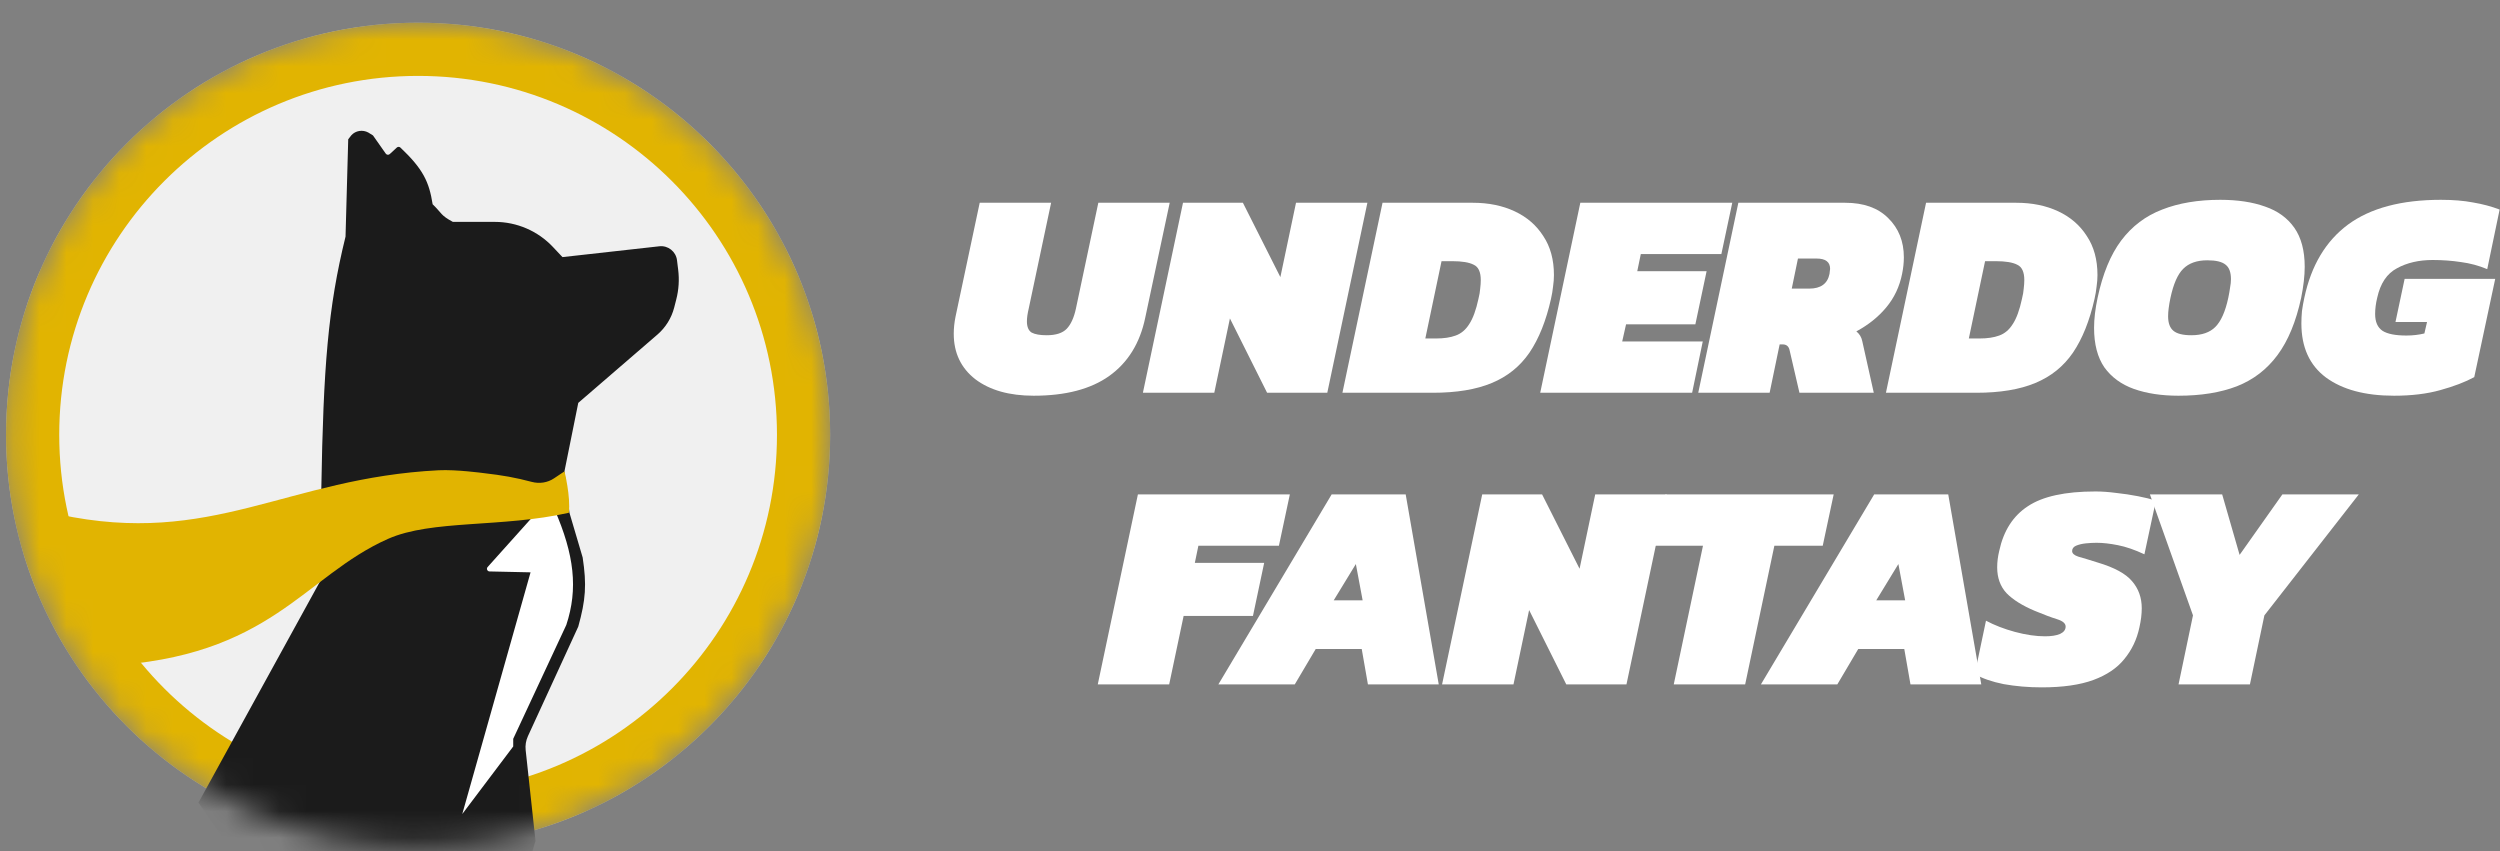
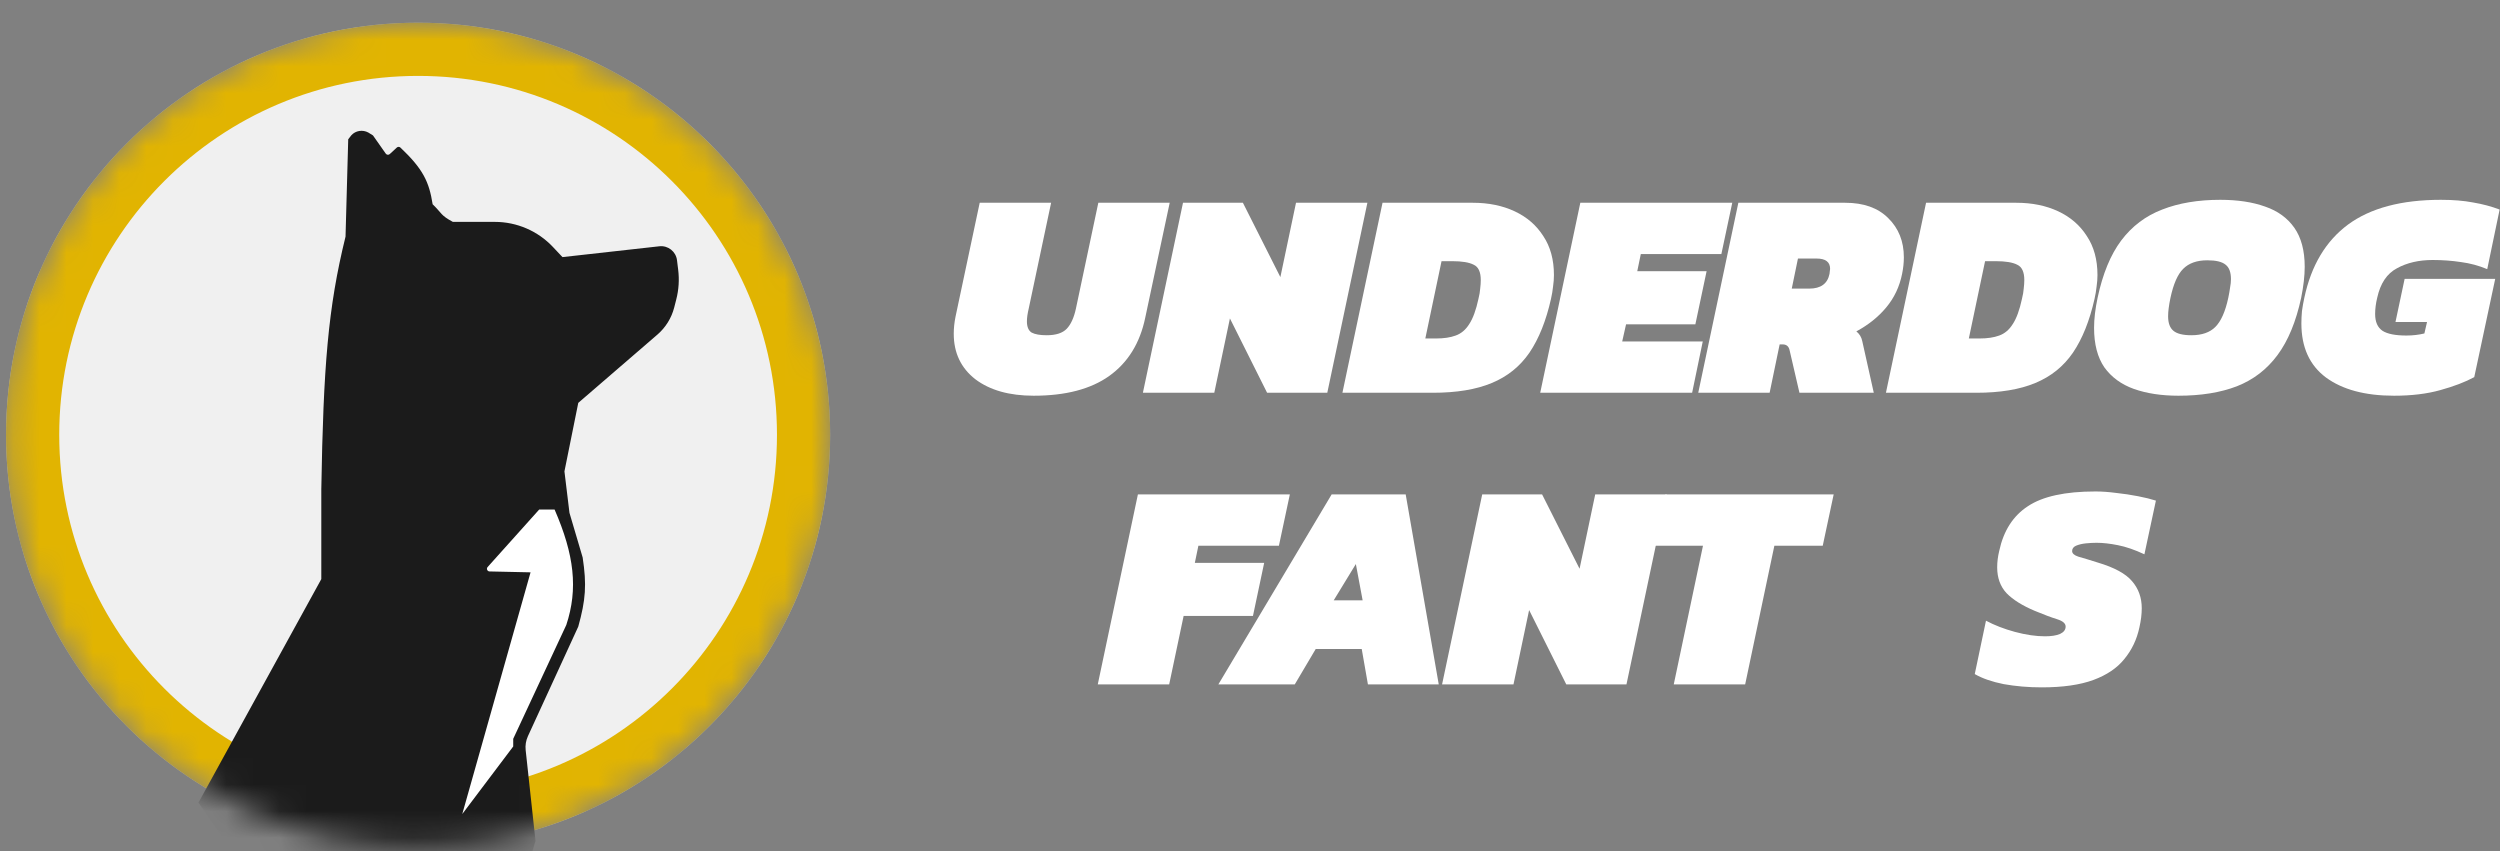
<svg xmlns="http://www.w3.org/2000/svg" width="94" height="32" viewBox="0 0 94 32" fill="none">
  <rect x="0" y="0" width="94" height="32" fill="#808080" stroke="none" />
  <path d="M38.867 14.879C37.95 14.879 37.218 14.672 36.671 14.258C36.131 13.836 35.861 13.267 35.861 12.549C35.861 12.342 35.883 12.128 35.928 11.906L36.837 7.624H39.522L38.679 11.606C38.635 11.791 38.612 11.95 38.612 12.083C38.612 12.29 38.672 12.431 38.79 12.505C38.916 12.572 39.104 12.605 39.355 12.605C39.703 12.605 39.955 12.523 40.11 12.361C40.265 12.198 40.38 11.947 40.454 11.606L41.297 7.624H43.981L43.06 11.95C42.861 12.904 42.41 13.633 41.707 14.136C41.012 14.631 40.066 14.879 38.867 14.879Z" fill="white" />
  <path d="M42.973 14.768L44.481 7.624H46.733L48.142 10.419L48.73 7.624H51.414L49.906 14.768H47.643L46.245 11.973L45.657 14.768H42.973Z" fill="white" />
  <path d="M50.475 14.768L51.983 7.624H55.378C55.969 7.624 56.495 7.731 56.953 7.946C57.411 8.16 57.77 8.471 58.029 8.878C58.295 9.277 58.428 9.765 58.428 10.342C58.428 10.482 58.417 10.627 58.395 10.774C58.38 10.922 58.354 11.078 58.317 11.24C58.133 12.061 57.863 12.734 57.508 13.259C57.153 13.777 56.679 14.158 56.088 14.402C55.504 14.646 54.764 14.768 53.869 14.768H50.475ZM53.592 12.727H53.991C54.287 12.727 54.535 12.69 54.734 12.616C54.941 12.542 55.112 12.398 55.245 12.183C55.385 11.969 55.5 11.655 55.589 11.24C55.626 11.092 55.648 10.963 55.655 10.852C55.67 10.734 55.677 10.627 55.677 10.53C55.677 10.227 55.589 10.035 55.411 9.954C55.241 9.865 54.971 9.82 54.601 9.82H54.202L53.592 12.727Z" fill="white" />
  <path d="M57.912 14.768L59.42 7.624H65.133L64.723 9.554H61.694L61.561 10.198H64.168L63.746 12.194H61.14L60.995 12.838H64.024L63.624 14.768H57.912Z" fill="white" />
  <path d="M63.854 14.768L65.362 7.624H69.378C70.073 7.624 70.613 7.816 70.997 8.201C71.389 8.585 71.585 9.077 71.585 9.676C71.585 9.876 71.563 10.083 71.519 10.297C71.423 10.778 71.223 11.2 70.92 11.562C70.624 11.917 70.251 12.216 69.799 12.46C69.918 12.557 69.992 12.679 70.021 12.827L70.454 14.768H67.659L67.292 13.182C67.263 13.026 67.174 12.949 67.026 12.949H66.915L66.538 14.768H63.854ZM67.37 10.852H68.025C68.461 10.852 68.716 10.667 68.79 10.297C68.797 10.261 68.801 10.227 68.801 10.198C68.808 10.168 68.812 10.139 68.812 10.109C68.812 9.85 68.642 9.721 68.302 9.721H67.603L67.37 10.852Z" fill="white" />
  <path d="M70.911 14.768L72.42 7.624H75.814C76.406 7.624 76.931 7.731 77.39 7.946C77.848 8.16 78.207 8.471 78.466 8.878C78.732 9.277 78.865 9.765 78.865 10.342C78.865 10.482 78.854 10.627 78.832 10.774C78.817 10.922 78.791 11.078 78.754 11.24C78.569 12.061 78.299 12.734 77.944 13.259C77.589 13.777 77.116 14.158 76.524 14.402C75.94 14.646 75.201 14.768 74.306 14.768H70.911ZM74.028 12.727H74.428C74.724 12.727 74.971 12.69 75.171 12.616C75.378 12.542 75.548 12.398 75.681 12.183C75.822 11.969 75.936 11.655 76.025 11.24C76.062 11.092 76.084 10.963 76.092 10.852C76.106 10.734 76.114 10.627 76.114 10.53C76.114 10.227 76.025 10.035 75.848 9.954C75.678 9.865 75.408 9.82 75.038 9.82H74.639L74.028 12.727Z" fill="white" />
  <path d="M81.909 14.879C81.273 14.879 80.715 14.794 80.234 14.624C79.761 14.454 79.391 14.184 79.125 13.814C78.866 13.437 78.737 12.941 78.737 12.327C78.737 11.995 78.781 11.617 78.87 11.196C79.062 10.294 79.358 9.576 79.757 9.044C80.164 8.504 80.678 8.116 81.299 7.879C81.92 7.635 82.649 7.513 83.484 7.513C84.135 7.513 84.697 7.598 85.17 7.768C85.644 7.931 86.01 8.197 86.269 8.567C86.527 8.937 86.657 9.425 86.657 10.031C86.657 10.371 86.612 10.76 86.524 11.196C86.331 12.091 86.036 12.808 85.636 13.348C85.237 13.888 84.727 14.28 84.106 14.524C83.492 14.76 82.76 14.879 81.909 14.879ZM82.397 12.605C82.789 12.605 83.089 12.501 83.296 12.294C83.51 12.08 83.673 11.714 83.784 11.196C83.813 11.056 83.835 10.93 83.85 10.819C83.873 10.7 83.884 10.593 83.884 10.497C83.884 10.238 83.817 10.057 83.684 9.954C83.551 9.843 83.322 9.787 82.996 9.787C82.604 9.787 82.301 9.894 82.087 10.109C81.879 10.316 81.721 10.678 81.61 11.196C81.58 11.336 81.558 11.466 81.543 11.584C81.528 11.695 81.521 11.799 81.521 11.895C81.521 12.146 81.587 12.327 81.721 12.438C81.854 12.549 82.079 12.605 82.397 12.605Z" fill="white" />
  <path d="M90.015 14.879C88.928 14.879 88.074 14.649 87.452 14.191C86.839 13.732 86.532 13.056 86.532 12.161C86.532 12.013 86.539 11.858 86.554 11.695C86.576 11.533 86.606 11.366 86.643 11.196C86.901 9.983 87.449 9.066 88.284 8.445C89.127 7.824 90.292 7.513 91.779 7.513C92.237 7.513 92.64 7.546 92.988 7.613C93.343 7.672 93.675 7.761 93.986 7.879L93.52 10.12C93.202 9.987 92.873 9.898 92.533 9.854C92.193 9.802 91.838 9.776 91.468 9.776C90.95 9.776 90.503 9.88 90.126 10.087C89.749 10.286 89.501 10.656 89.383 11.196C89.331 11.41 89.305 11.614 89.305 11.806C89.305 12.102 89.397 12.313 89.582 12.438C89.767 12.557 90.067 12.616 90.481 12.616C90.717 12.616 90.943 12.59 91.157 12.538L91.257 12.106H90.07L90.414 10.486H93.82L93.032 14.18C92.692 14.365 92.267 14.527 91.756 14.668C91.254 14.809 90.673 14.879 90.015 14.879Z" fill="white" />
  <path d="M41.276 25.734L42.785 18.59H48.498L48.087 20.52H45.059L44.926 21.163H47.533L47.111 23.16H44.504L43.961 25.734H41.276Z" fill="white" />
  <path d="M45.81 25.734L50.07 18.59H52.854L54.097 25.734H51.434L51.201 24.402H49.471L48.683 25.734H45.81ZM50.148 22.572H51.235L50.98 21.208L50.148 22.572Z" fill="white" />
  <path d="M54.222 25.734L55.731 18.59H57.983L59.392 21.385L59.98 18.59H62.664L61.155 25.734H58.892L57.495 22.938L56.907 25.734H54.222Z" fill="white" />
  <path d="M62.933 25.734L64.032 20.52H62.212L62.623 18.59H68.946L68.535 20.52H66.716L65.618 25.734H62.933Z" fill="white" />
-   <path d="M66.21 25.734L70.469 18.59H73.254L74.496 25.734H71.834L71.601 24.402H69.87L69.083 25.734H66.21ZM70.547 22.572H71.634L71.379 21.208L70.547 22.572Z" fill="white" />
  <path d="M76.769 25.845C76.267 25.845 75.79 25.804 75.338 25.723C74.895 25.634 74.532 25.508 74.251 25.345L74.673 23.338C74.991 23.508 75.353 23.648 75.76 23.759C76.174 23.87 76.551 23.925 76.891 23.925C77.128 23.925 77.317 23.896 77.457 23.837C77.598 23.77 77.668 23.678 77.668 23.559C77.668 23.441 77.561 23.349 77.346 23.282C77.132 23.216 76.855 23.112 76.514 22.971C76.041 22.772 75.686 22.55 75.449 22.306C75.213 22.055 75.094 21.729 75.094 21.33C75.094 21.13 75.12 20.923 75.172 20.709C75.335 19.954 75.693 19.396 76.248 19.034C76.803 18.664 77.65 18.479 78.788 18.479C79.025 18.479 79.284 18.497 79.565 18.534C79.846 18.564 80.119 18.605 80.386 18.657C80.652 18.708 80.877 18.764 81.062 18.823L80.63 20.842C80.267 20.672 79.935 20.557 79.631 20.498C79.336 20.439 79.069 20.409 78.833 20.409C78.7 20.409 78.563 20.416 78.422 20.431C78.282 20.446 78.16 20.476 78.056 20.52C77.96 20.564 77.912 20.631 77.912 20.72C77.912 20.808 77.99 20.879 78.145 20.93C78.308 20.975 78.552 21.049 78.877 21.152C79.498 21.337 79.927 21.57 80.164 21.851C80.408 22.132 80.53 22.472 80.53 22.872C80.53 22.983 80.522 23.097 80.508 23.216C80.493 23.334 80.471 23.46 80.441 23.593C80.345 24.044 80.156 24.439 79.875 24.78C79.602 25.12 79.213 25.382 78.711 25.567C78.208 25.752 77.561 25.845 76.769 25.845Z" fill="white" />
-   <path d="M81.913 25.734L82.456 23.138L80.837 18.59H83.554L84.209 20.864L85.817 18.59H88.69L85.141 23.138L84.597 25.734H81.913Z" fill="white" />
  <mask id="mask0_5770_17438" style="mask-type:alpha" maskUnits="userSpaceOnUse" x="0" y="0" width="32" height="32">
    <circle cx="15.72" cy="16.348" r="15.494" fill="#D9D9D9" />
  </mask>
  <g mask="url(#mask0_5770_17438)">
    <path d="M31.214 16.348C31.214 24.905 24.277 31.841 15.72 31.841C7.163 31.841 0.227 24.905 0.227 16.348C0.227 7.791 7.163 0.854 15.72 0.854C24.277 0.854 31.214 7.791 31.214 16.348Z" fill="#F0F0F0" />
    <path d="M29.214 16.348C29.214 8.896 23.173 2.854 15.721 2.854C8.268 2.854 2.227 8.896 2.227 16.348C2.227 23.8 8.269 29.841 15.721 29.841V31.841L15.32 31.836C7.081 31.628 0.44 24.987 0.231 16.748L0.227 16.348C0.227 7.791 7.164 0.854 15.721 0.854L16.12 0.859C24.492 1.071 31.214 7.925 31.214 16.348L31.209 16.748C30.997 25.119 24.144 31.841 15.721 31.841V29.841C23.173 29.841 29.214 23.8 29.214 16.348Z" fill="#E1B401" />
    <path d="M19.765 28.205L20.135 31.617L19.29 34.482L10.635 34.764L7.463 30.178L12.081 21.774V18.397C12.159 13.783 12.333 11.568 12.992 8.897L13.093 5.237C13.136 5.177 13.175 5.128 13.211 5.086C13.37 4.908 13.64 4.868 13.848 4.983C13.901 5.012 13.957 5.048 14.024 5.092L14.505 5.777C14.54 5.826 14.61 5.834 14.655 5.793L14.92 5.548C14.958 5.513 15.018 5.513 15.056 5.549C15.908 6.356 16.135 6.836 16.267 7.68C16.626 8.028 16.56 8.092 17.028 8.343H18.606C19.433 8.343 20.223 8.684 20.79 9.286L21.149 9.667L24.793 9.26C25.119 9.224 25.414 9.457 25.455 9.782L25.499 10.139C25.546 10.514 25.522 10.895 25.427 11.261L25.349 11.566C25.247 11.96 25.027 12.314 24.719 12.58L21.743 15.148L21.223 17.724L21.412 19.283L21.908 20.961C22.063 21.983 22.024 22.552 21.743 23.56L19.85 27.68C19.775 27.844 19.745 28.026 19.765 28.205Z" fill="#1B1B1B" />
    <path d="M18.335 21.32L20.274 19.158H20.852C21.593 20.858 21.741 22.141 21.293 23.498L19.297 27.779V28.067L17.381 30.608L19.949 21.52L18.407 21.486C18.322 21.485 18.278 21.383 18.335 21.32Z" fill="white" />
-     <path d="M20.831 17.986L21.225 17.723C21.225 17.723 21.46 18.673 21.389 19.28C18.879 19.848 16.233 19.532 14.589 20.262C11.413 21.673 10.201 24.71 3.966 25.039C2.883 23.147 2.861 21.372 2.229 19.345C7.972 20.574 10.789 17.968 16.494 17.682C17.149 17.649 18.171 17.787 18.171 17.787C18.914 17.873 19.369 17.954 19.999 18.12C20.283 18.195 20.587 18.15 20.831 17.986Z" fill="#E1B401" />
  </g>
</svg>